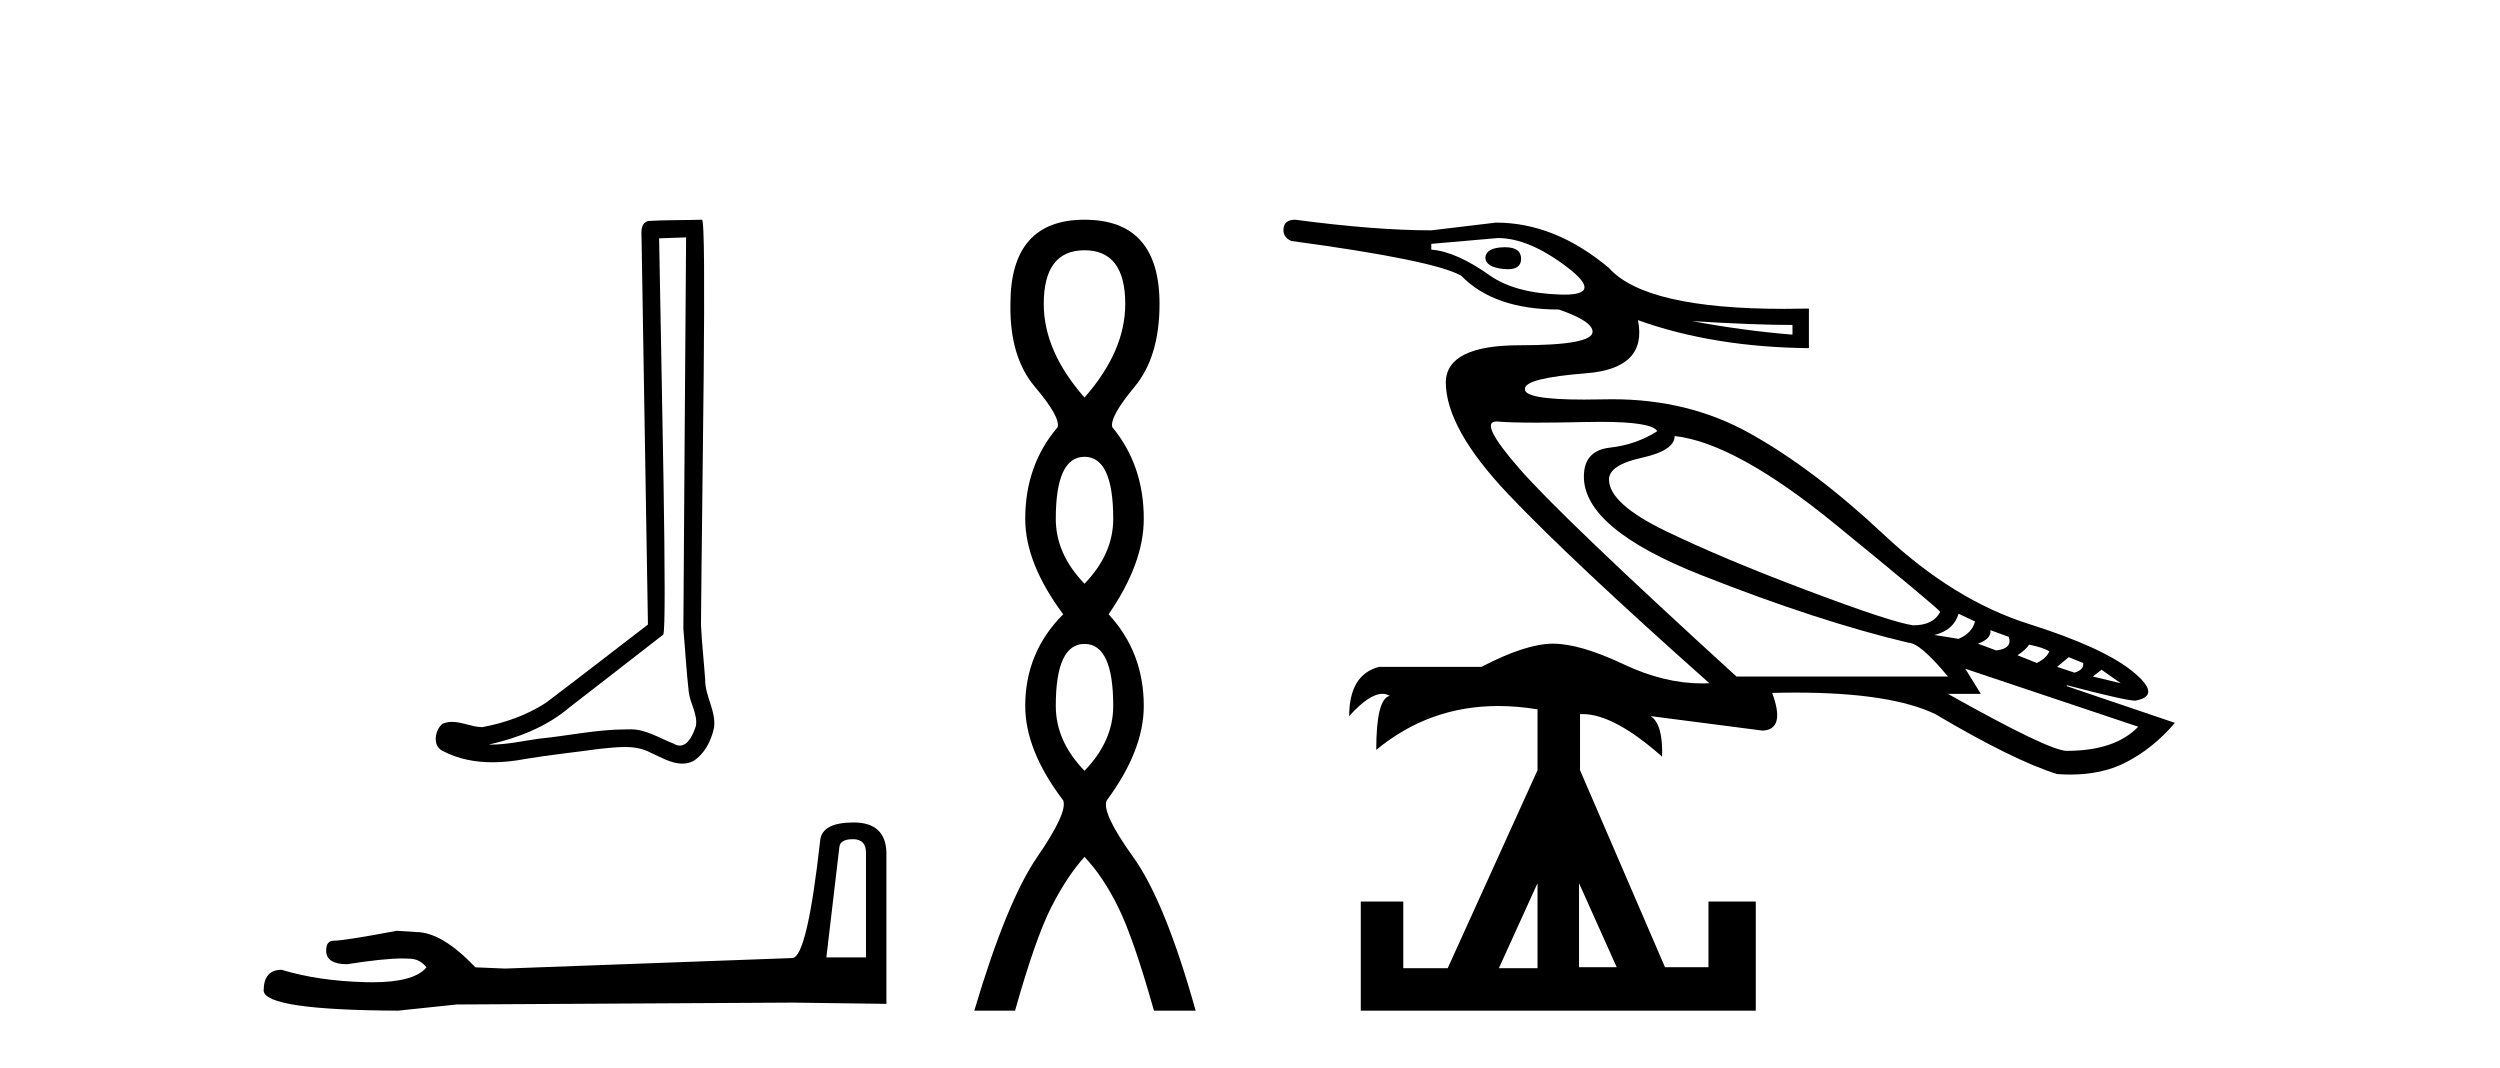
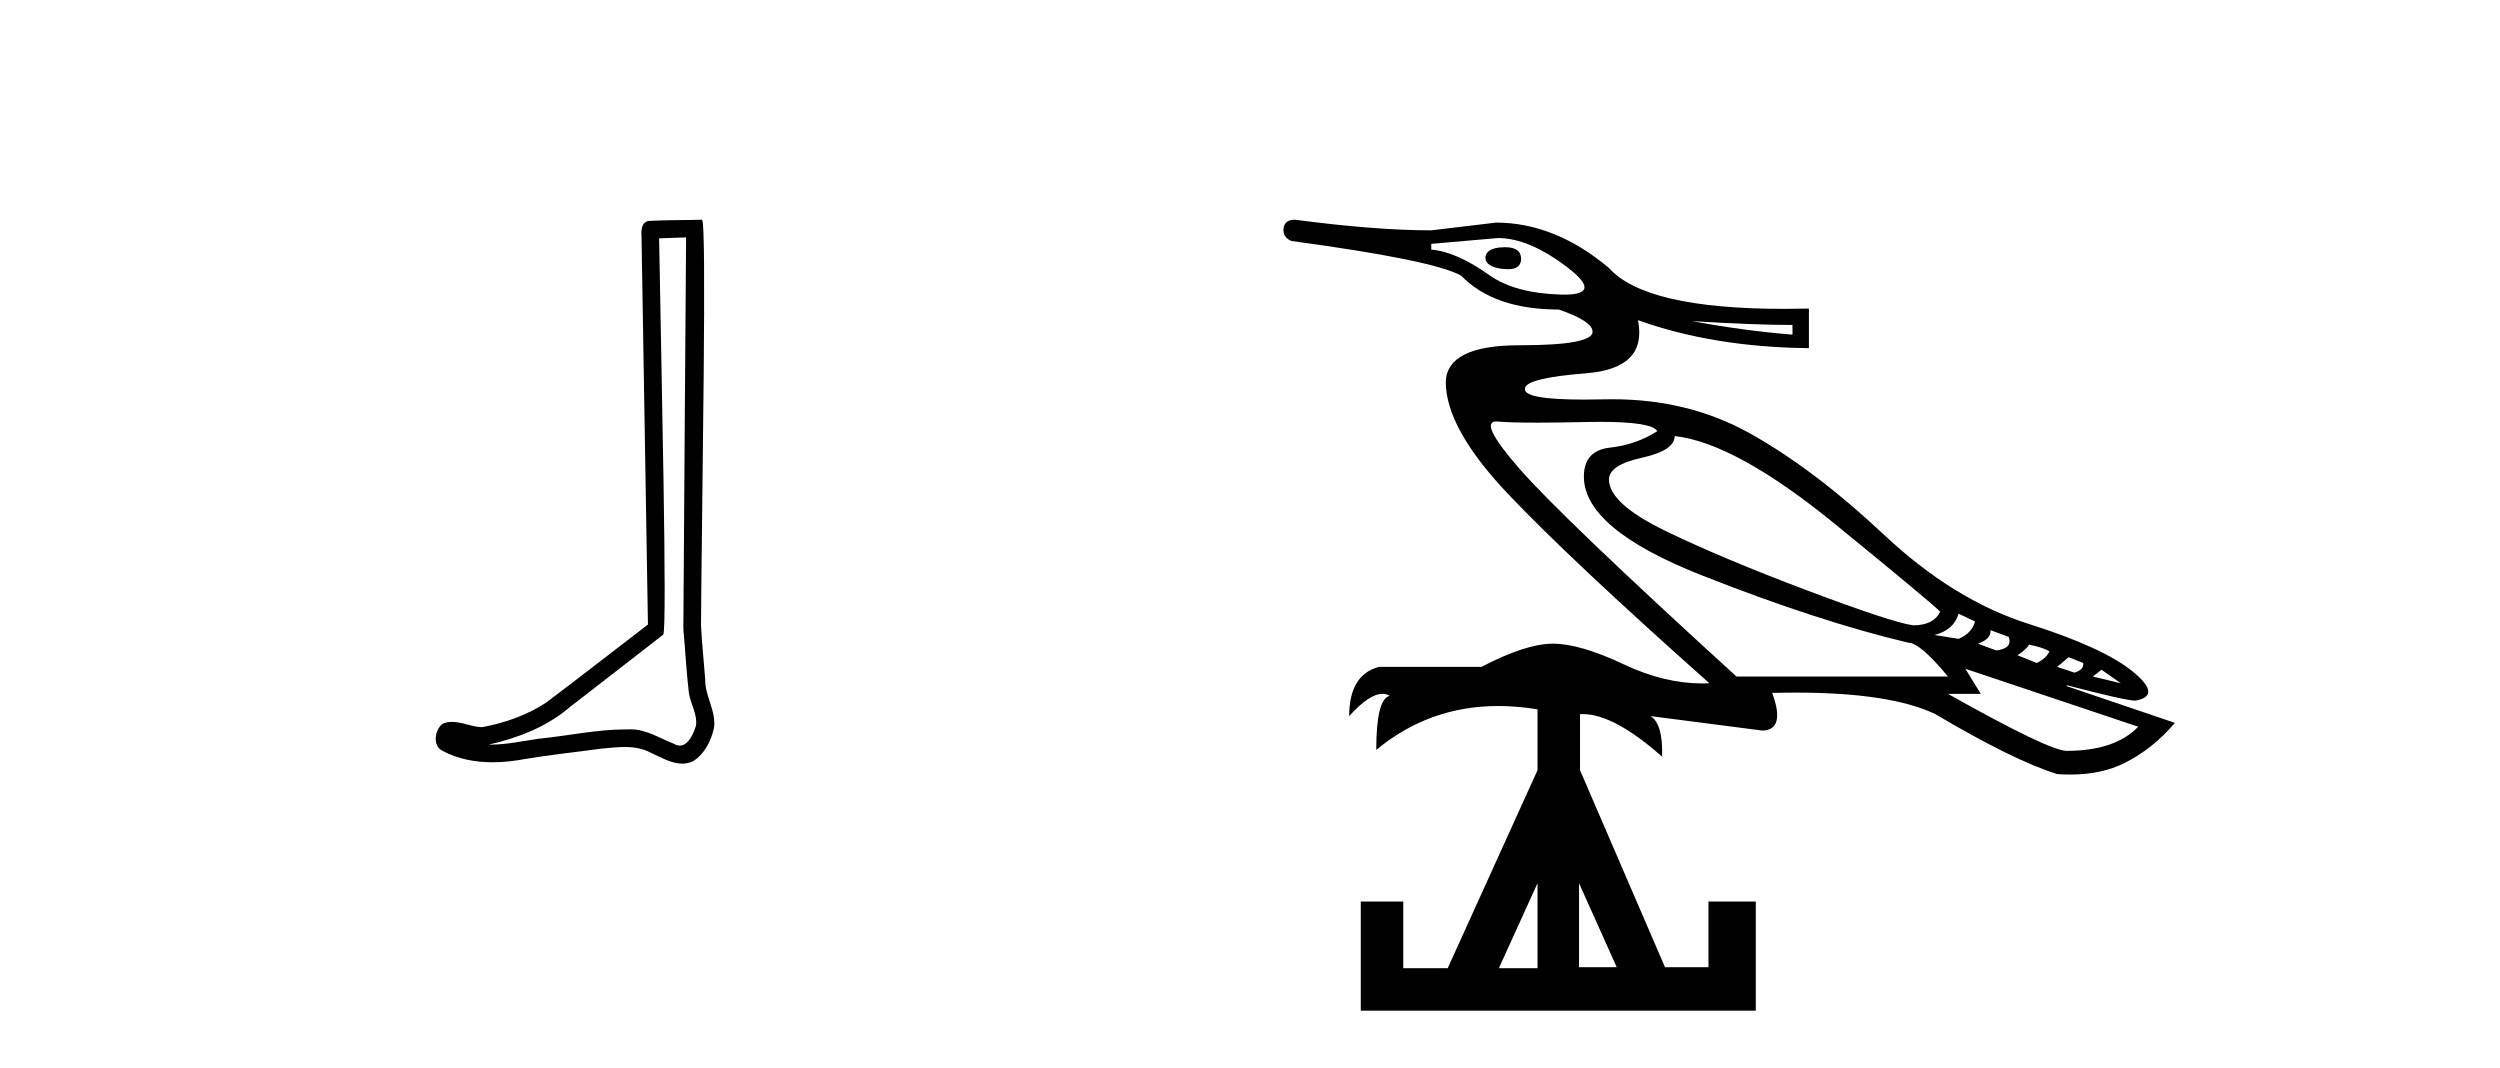
<svg xmlns="http://www.w3.org/2000/svg" width="96.0" height="41.0">
  <path d="M 26.346 9.116 C 26.311 14.127 26.272 19.138 26.241 24.149 C 26.314 24.96 26.356 25.775 26.45 26.584 C 26.506 27.017 26.788 27.42 26.726 27.863 C 26.634 28.162 26.438 28.631 26.106 28.631 C 26.032 28.631 25.952 28.608 25.865 28.555 C 25.327 28.348 24.815 28.006 24.223 28.006 C 24.19 28.006 24.157 28.007 24.124 28.01 C 24.094 28.009 24.065 28.009 24.036 28.009 C 22.91 28.009 21.803 28.258 20.686 28.367 C 20.075 28.454 19.467 28.593 18.848 28.593 C 18.822 28.593 18.796 28.593 18.77 28.592 C 19.887 28.339 20.991 27.913 21.871 27.161 C 23.07 26.23 24.272 25.303 25.468 24.369 C 25.63 24.169 25.39 13.986 25.31 9.152 C 25.655 9.14 26 9.128 26.346 9.116 ZM 26.955 8.437 C 26.954 8.437 26.954 8.437 26.954 8.437 C 26.363 8.456 25.482 8.447 24.892 8.485 C 24.577 8.576 24.632 8.929 24.636 9.182 C 24.718 14.115 24.799 19.049 24.881 23.982 C 23.573 24.982 22.276 25.998 20.961 26.988 C 20.225 27.467 19.374 27.765 18.515 27.923 C 18.13 27.919 17.742 27.72 17.359 27.72 C 17.237 27.72 17.115 27.741 16.993 27.794 C 16.698 28.021 16.597 28.641 16.991 28.831 C 17.586 29.15 18.247 29.271 18.914 29.271 C 19.335 29.271 19.757 29.223 20.166 29.145 C 21.115 28.984 22.073 28.889 23.027 28.755 C 23.34 28.727 23.666 28.685 23.986 28.685 C 24.333 28.685 24.674 28.735 24.987 28.905 C 25.363 29.072 25.779 29.324 26.198 29.324 C 26.338 29.324 26.479 29.296 26.618 29.227 C 27.057 28.953 27.311 28.443 27.418 27.949 C 27.507 27.305 27.071 26.735 27.079 26.095 C 27.029 25.395 26.95 24.696 26.918 23.995 C 26.954 18.932 27.149 8.437 26.955 8.437 Z" style="fill:#000000;stroke:none" />
-   <path d="M 32.754 32.225 Q 33.254 32.225 33.254 32.748 L 33.254 36.765 L 31.732 36.765 L 32.231 32.534 Q 32.255 32.225 32.754 32.225 ZM 32.778 31.583 Q 31.566 31.583 31.495 32.272 Q 30.995 36.765 30.425 36.789 L 19.395 37.193 L 18.254 37.145 Q 16.97 35.79 15.972 35.79 Q 15.615 35.767 15.235 35.743 Q 13.214 36.123 12.81 36.123 Q 12.525 36.123 12.525 36.504 Q 12.525 37.026 13.333 37.026 Q 14.721 36.805 15.462 36.805 Q 15.597 36.805 15.71 36.813 Q 16.115 36.813 16.376 37.145 Q 15.912 37.719 14.301 37.719 Q 14.177 37.719 14.046 37.716 Q 12.216 37.668 10.814 37.24 Q 10.124 37.24 10.124 38.049 Q 10.195 38.786 15.283 38.809 L 17.541 38.572 L 30.425 38.5 L 34.038 38.548 L 34.038 32.748 Q 34.014 31.583 32.778 31.583 Z" style="fill:#000000;stroke:none" />
-   <path d="M 41.645 9.61 Q 43.21 9.61 43.21 11.673 Q 43.21 13.487 41.645 15.265 Q 40.08 13.487 40.08 11.673 Q 40.08 9.61 41.645 9.61 ZM 41.645 17.541 Q 42.748 17.541 42.748 19.924 Q 42.748 21.276 41.645 22.414 Q 40.542 21.276 40.542 19.924 Q 40.542 17.541 41.645 17.541 ZM 41.645 24.726 Q 42.748 24.726 42.748 27.108 Q 42.748 28.46 41.645 29.598 Q 40.542 28.46 40.542 27.108 Q 40.542 24.726 41.645 24.726 ZM 41.645 8.437 Q 38.8 8.437 38.8 11.673 Q 38.764 13.7 39.742 14.856 Q 40.72 16.012 40.614 16.403 Q 39.369 17.862 39.369 19.924 Q 39.369 21.631 40.827 23.588 Q 39.369 25.046 39.369 27.108 Q 39.369 28.816 40.827 30.736 Q 41.005 31.198 39.831 32.906 Q 38.658 34.613 37.413 38.809 L 38.978 38.809 Q 39.76 36.035 40.365 34.844 Q 40.969 33.652 41.645 32.906 Q 42.356 33.652 42.943 34.844 Q 43.53 36.035 44.312 38.809 L 45.913 38.809 Q 44.739 34.613 43.512 32.906 Q 42.285 31.198 42.499 30.736 Q 43.921 28.816 43.921 27.108 Q 43.921 25.046 42.57 23.588 Q 43.921 21.631 43.921 19.924 Q 43.921 17.862 42.712 16.403 Q 42.605 16.012 43.565 14.856 Q 44.526 13.7 44.526 11.673 Q 44.526 8.437 41.645 8.437 Z" style="fill:#000000;stroke:none" />
  <path d="M 57.793 9.493 Q 57.769 9.493 57.743 9.494 Q 57.075 9.512 57.038 9.883 Q 57.038 10.254 57.724 10.328 Q 57.819 10.338 57.901 10.338 Q 58.41 10.338 58.41 9.939 Q 58.41 9.493 57.793 9.493 ZM 57.52 9.141 Q 58.707 9.141 60.172 10.254 Q 61.567 11.314 60.069 11.314 Q 59.994 11.314 59.912 11.311 Q 58.188 11.255 57.224 10.588 Q 55.926 9.661 54.961 9.586 L 54.961 9.364 L 57.52 9.141 ZM 64.974 12.331 Q 67.385 12.479 68.831 12.479 L 68.831 12.85 Q 66.977 12.702 64.974 12.331 ZM 64.307 16.744 Q 66.643 17.003 70.482 20.137 Q 74.32 23.271 74.505 23.493 Q 74.246 24.012 73.467 24.012 Q 72.651 23.901 69.406 22.677 Q 66.161 21.454 63.973 20.397 Q 61.785 19.34 61.785 18.413 Q 61.785 17.856 63.046 17.578 Q 64.307 17.3 64.307 16.744 ZM 75.21 23.567 L 75.84 23.864 Q 75.729 24.309 75.21 24.532 L 74.283 24.383 Q 75.024 24.198 75.21 23.567 ZM 76.434 24.198 L 77.138 24.457 Q 77.287 24.902 76.656 24.977 L 75.952 24.717 Q 76.471 24.532 76.434 24.198 ZM 77.917 24.754 Q 78.473 24.865 78.696 25.014 Q 78.585 25.273 78.214 25.459 L 77.472 25.162 Q 77.806 24.94 77.917 24.754 ZM 79.438 25.236 L 79.994 25.459 Q 80.031 25.718 79.66 25.83 L 78.993 25.607 L 79.438 25.236 ZM 57.462 16.185 Q 57.489 16.185 57.52 16.188 Q 57.987 16.23 59.016 16.23 Q 59.788 16.23 60.877 16.206 Q 61.181 16.199 61.453 16.199 Q 63.444 16.199 63.639 16.558 Q 62.823 17.078 61.822 17.189 Q 60.821 17.3 60.821 18.301 Q 60.821 20.304 65.327 22.084 Q 69.833 23.864 73.281 24.68 Q 73.726 24.68 74.802 25.978 L 66.68 25.978 Q 59.968 19.859 58.336 17.986 Q 56.767 16.185 57.462 16.185 ZM 80.698 25.718 L 81.44 26.238 L 80.365 25.978 L 80.698 25.718 ZM 75.469 25.681 L 82.108 27.906 Q 81.218 28.833 79.363 28.833 Q 78.696 28.833 74.802 26.645 L 76.063 26.645 L 75.469 25.681 ZM 60.635 33.914 L 62.082 37.141 L 60.635 37.141 L 60.635 33.914 ZM 59.041 33.914 L 59.041 37.178 L 57.557 37.178 L 59.041 33.914 ZM 49.733 8.437 Q 49.325 8.437 49.288 8.771 Q 49.25 9.104 49.584 9.253 Q 55.073 9.994 56.111 10.588 Q 57.372 11.886 59.857 11.886 Q 61.155 12.331 61.155 12.739 Q 61.155 13.258 58.355 13.258 Q 55.555 13.258 55.518 14.667 Q 55.518 16.447 57.91 18.969 Q 60.302 21.491 65.642 26.238 Q 65.506 26.244 65.37 26.244 Q 63.904 26.244 62.36 25.514 Q 60.673 24.717 59.634 24.717 Q 58.596 24.717 56.89 25.607 L 52.959 25.607 Q 51.809 25.904 51.809 27.498 Q 52.58 26.643 53.086 26.643 Q 53.238 26.643 53.367 26.72 Q 52.848 26.831 52.848 28.796 Q 54.882 27.111 57.532 27.111 Q 58.263 27.111 59.041 27.239 L 59.041 29.575 L 55.592 37.178 L 53.886 37.178 L 53.886 34.619 L 52.254 34.619 L 52.254 38.809 L 67.422 38.809 L 67.422 34.619 L 65.605 34.619 L 65.605 37.141 L 63.936 37.141 L 60.673 29.575 L 60.673 27.424 Q 60.724 27.421 60.776 27.421 Q 61.977 27.421 63.825 29.056 Q 63.862 27.795 63.38 27.498 L 63.38 27.498 L 67.682 28.055 Q 68.572 28.018 68.052 26.608 Q 68.517 26.596 68.955 26.596 Q 72.598 26.596 74.32 27.424 Q 77.324 29.204 78.993 29.724 Q 79.253 29.743 79.501 29.743 Q 80.697 29.743 81.588 29.297 Q 82.664 28.759 83.517 27.758 L 79.363 26.349 L 79.363 26.312 Q 81.626 26.905 81.996 26.905 Q 83.035 26.72 81.904 25.793 Q 80.773 24.865 77.898 23.957 Q 75.024 23.048 72.336 20.526 Q 69.647 18.005 67.181 16.633 Q 64.841 15.331 61.917 15.331 Q 61.759 15.331 61.6 15.335 Q 61.184 15.344 60.826 15.344 Q 58.494 15.344 58.559 14.927 Q 58.559 14.519 60.914 14.333 Q 63.269 14.148 62.898 12.294 L 62.898 12.294 Q 65.79 13.332 69.462 13.369 L 69.462 11.849 Q 68.969 11.86 68.506 11.86 Q 63.184 11.86 61.785 10.291 Q 59.708 8.548 57.446 8.548 L 54.961 8.845 Q 52.811 8.845 49.733 8.437 Z" style="fill:#000000;stroke:none" />
</svg>